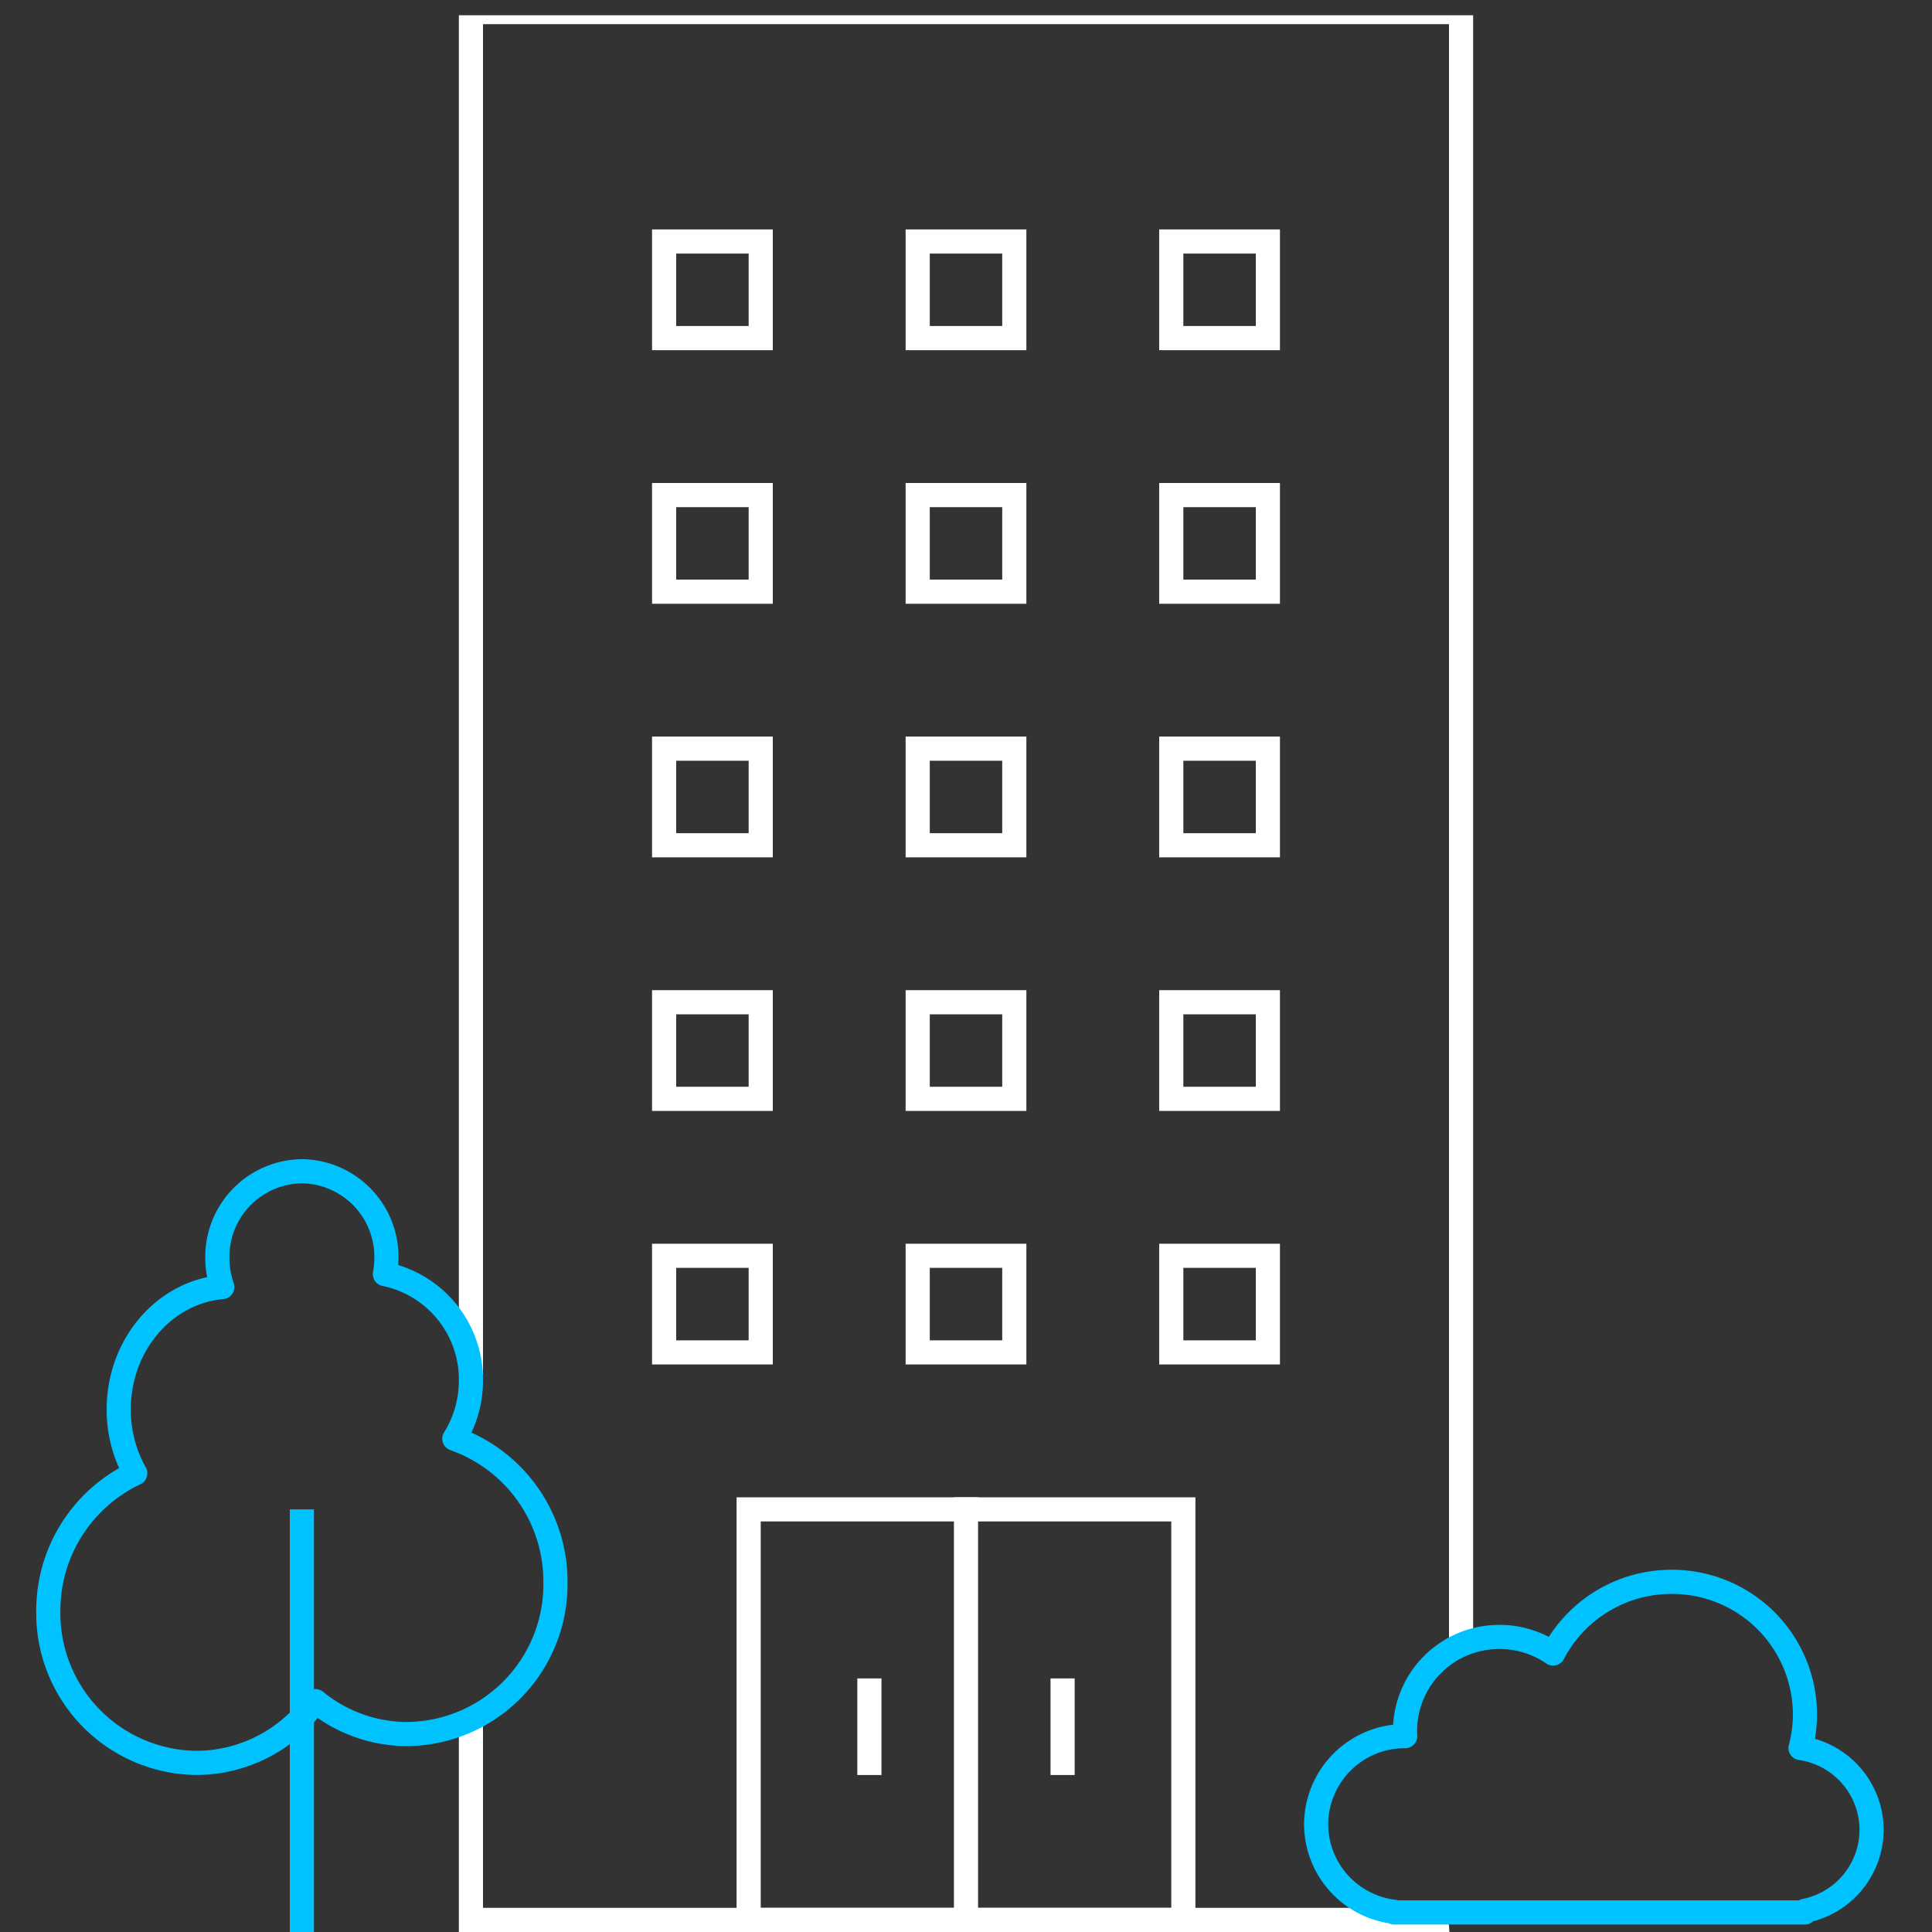
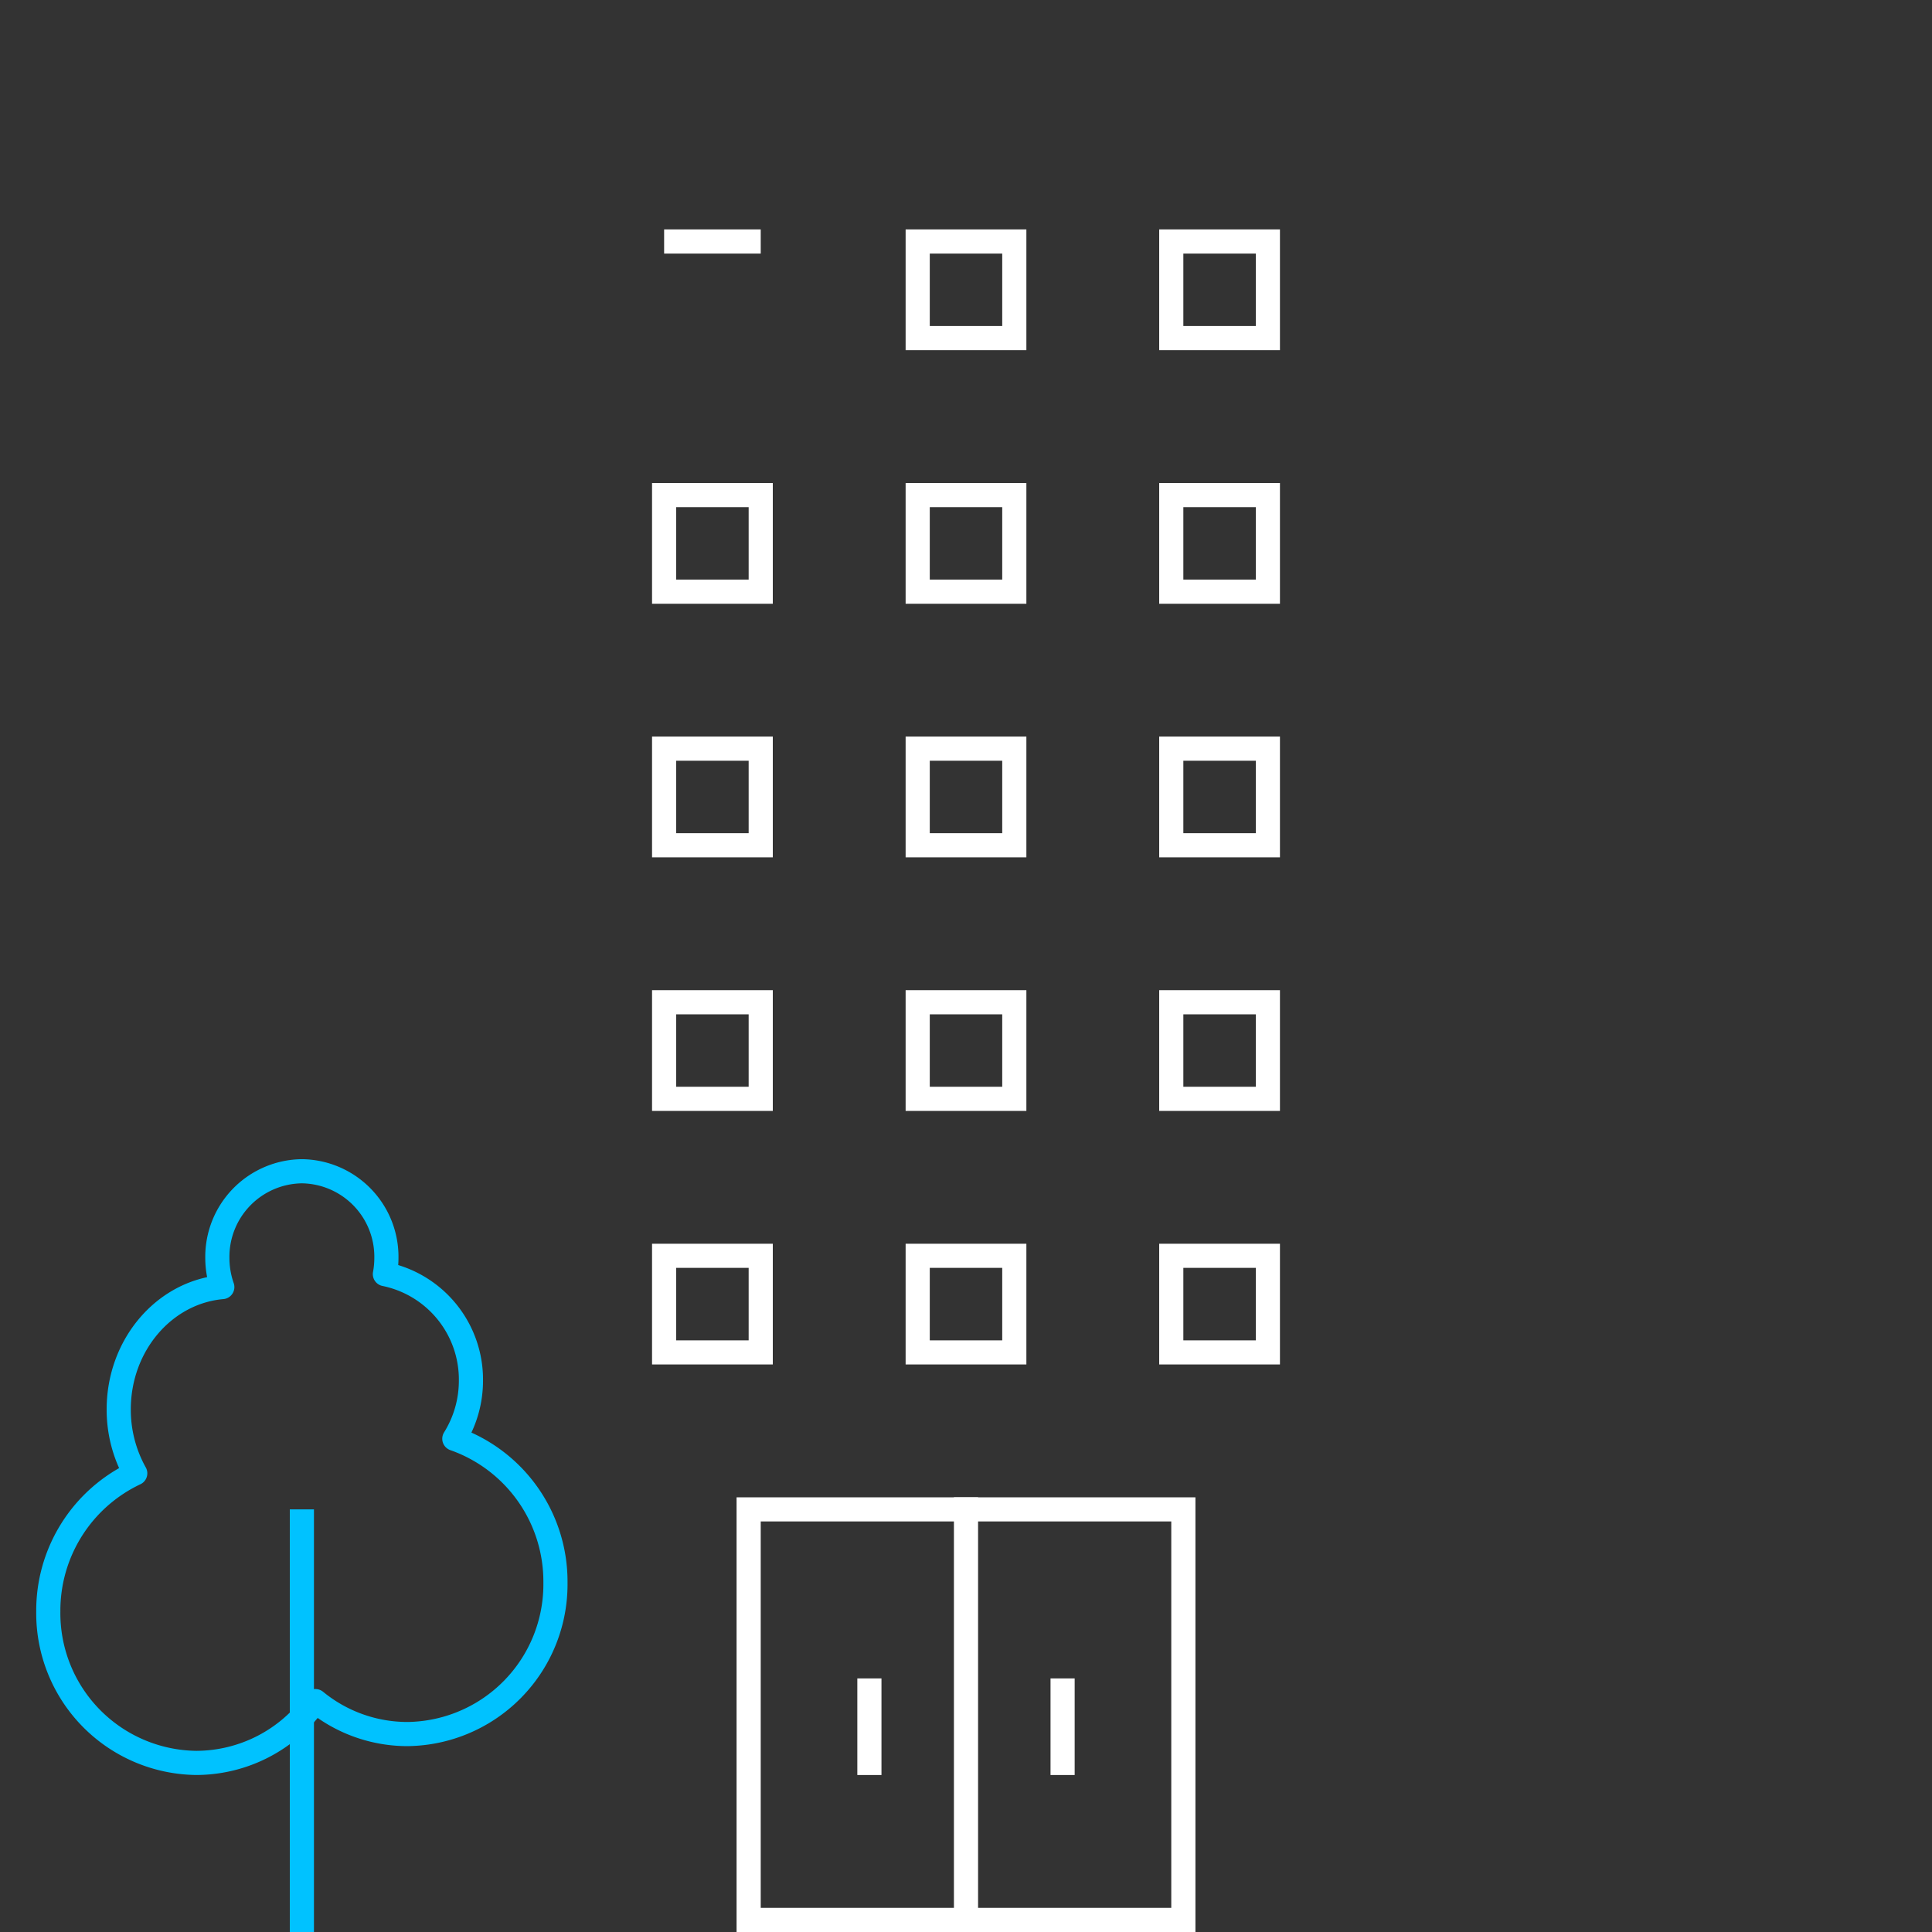
<svg xmlns="http://www.w3.org/2000/svg" width="160" height="160">
  <rect width="100%" height="100%" fill="#333333" stroke="none" />
  <defs>
    <clipPath id="clip-path">
      <path id="長方形_3815" data-name="長方形 3815" transform="translate(190.5 2024.203)" fill="#b2b2b2" d="M0 0h160v160H0z" />
    </clipPath>
    <clipPath id="clip-path-2">
      <path id="パス_1399" data-name="パス 1399" d="M225.944 2131.756l3.478 5.738 2.87 1.582v24.787l-3.628 3.123h-2.14v17.588h84.033l-1.494-22.631 5.139-2.752v-133.724H224.99z" fill="none" stroke="#707070" stroke-width="1" />
    </clipPath>
  </defs>
  <g id="numbers_img02" transform="translate(-190.5 -2024.203)" clip-path="url(#clip-path)">
    <g id="グループ_6036" data-name="グループ 6036">
      <g id="マスクグループ_234" data-name="マスクグループ 234" clip-path="url(#clip-path-2)" fill="none">
        <g id="パス_733" data-name="パス 733">
          <path d="M0 0h84v160H0z" transform="translate(228.5 2024.203)" />
-           <path d="M2 2v156h80V2H2M0 0h84v160H0V0z" fill="#fff" transform="translate(228.5 2024.203)" />
        </g>
        <g id="グループ_5931" data-name="グループ 5931" stroke="#fff" stroke-width="2">
          <g id="長方形_3798" data-name="長方形 3798">
-             <path stroke="none" d="M0 0h10v10H0z" transform="translate(244.5 2043.203)" />
-             <path d="M1 1h8v8H1z" transform="translate(244.5 2043.203)" />
+             <path d="M1 1h8H1z" transform="translate(244.5 2043.203)" />
          </g>
          <g id="長方形_3799" data-name="長方形 3799">
            <path stroke="none" d="M0 0h10v10H0z" transform="translate(265.5 2043.203)" />
            <path d="M1 1h8v8H1z" transform="translate(265.5 2043.203)" />
          </g>
          <g id="長方形_3800" data-name="長方形 3800">
            <path stroke="none" d="M0 0h10v10H0z" transform="translate(286.5 2043.203)" />
            <path d="M1 1h8v8H1z" transform="translate(286.5 2043.203)" />
          </g>
        </g>
        <g id="グループ_5932" data-name="グループ 5932" transform="translate(0 21)" stroke="#fff" stroke-width="2">
          <g id="長方形_3801" data-name="長方形 3801">
            <path stroke="none" d="M0 0h10v10H0z" transform="translate(244.5 2043.203)" />
            <path d="M1 1h8v8H1z" transform="translate(244.5 2043.203)" />
          </g>
          <g id="長方形_3802" data-name="長方形 3802">
            <path stroke="none" d="M0 0h10v10H0z" transform="translate(265.5 2043.203)" />
            <path d="M1 1h8v8H1z" transform="translate(265.5 2043.203)" />
          </g>
          <g id="長方形_3803" data-name="長方形 3803">
            <path stroke="none" d="M0 0h10v10H0z" transform="translate(286.5 2043.203)" />
            <path d="M1 1h8v8H1z" transform="translate(286.5 2043.203)" />
          </g>
        </g>
        <g id="グループ_5933" data-name="グループ 5933" transform="translate(0 42)" stroke="#fff" stroke-width="2">
          <g id="長方形_3804" data-name="長方形 3804">
            <path stroke="none" d="M0 0h10v10H0z" transform="translate(244.5 2043.203)" />
            <path d="M1 1h8v8H1z" transform="translate(244.5 2043.203)" />
          </g>
          <g id="長方形_3805" data-name="長方形 3805">
            <path stroke="none" d="M0 0h10v10H0z" transform="translate(265.5 2043.203)" />
            <path d="M1 1h8v8H1z" transform="translate(265.5 2043.203)" />
          </g>
          <g id="長方形_3806" data-name="長方形 3806">
            <path stroke="none" d="M0 0h10v10H0z" transform="translate(286.5 2043.203)" />
            <path d="M1 1h8v8H1z" transform="translate(286.5 2043.203)" />
          </g>
        </g>
        <g id="グループ_5934" data-name="グループ 5934" transform="translate(0 63)" stroke="#fff" stroke-width="2">
          <g id="長方形_3807" data-name="長方形 3807">
-             <path stroke="none" d="M0 0h10v10H0z" transform="translate(244.5 2043.203)" />
            <path d="M1 1h8v8H1z" transform="translate(244.5 2043.203)" />
          </g>
          <g id="長方形_3808" data-name="長方形 3808">
            <path stroke="none" d="M0 0h10v10H0z" transform="translate(265.5 2043.203)" />
            <path d="M1 1h8v8H1z" transform="translate(265.5 2043.203)" />
          </g>
          <g id="長方形_3809" data-name="長方形 3809">
            <path stroke="none" d="M0 0h10v10H0z" transform="translate(286.5 2043.203)" />
            <path d="M1 1h8v8H1z" transform="translate(286.5 2043.203)" />
          </g>
        </g>
        <g id="グループ_5935" data-name="グループ 5935" transform="translate(0 84)" stroke="#fff" stroke-width="2">
          <g id="長方形_3810" data-name="長方形 3810">
            <path stroke="none" d="M0 0h10v10H0z" transform="translate(244.5 2043.203)" />
            <path d="M1 1h8v8H1z" transform="translate(244.5 2043.203)" />
          </g>
          <g id="長方形_3811" data-name="長方形 3811">
            <path stroke="none" d="M0 0h10v10H0z" transform="translate(265.5 2043.203)" />
            <path d="M1 1h8v8H1z" transform="translate(265.5 2043.203)" />
          </g>
          <g id="長方形_3812" data-name="長方形 3812">
            <path stroke="none" d="M0 0h10v10H0z" transform="translate(286.5 2043.203)" />
            <path d="M1 1h8v8H1z" transform="translate(286.5 2043.203)" />
          </g>
        </g>
        <g id="パス_734" data-name="パス 734">
          <path d="M0 0h38v36H0z" transform="translate(251.5 2148.203)" />
          <path d="M2 2v32h34V2H2M0 0h38v36H0V0z" fill="#fff" transform="translate(251.5 2148.203)" />
        </g>
        <path id="パス_729" data-name="パス 729" d="M270.5 2148.202v35.436" stroke="#fff" stroke-width="2" />
        <path id="パス_730" data-name="パス 730" d="M262.5 2163.201v8" stroke="#fff" stroke-width="2" />
        <path id="パス_731" data-name="パス 731" d="M278.5 2163.201v8" stroke="#fff" stroke-width="2" />
      </g>
    </g>
    <g id="グループ_6037" data-name="グループ 6037" transform="translate(2)" fill="none" stroke="#00c2ff" stroke-width="2">
      <path id="合体_10" data-name="合体 10" d="M-7281.5-1270.346a12.57 12.57 0 017.2-11.436 10.787 10.787 0 01-1.367-5.3c0-5.332 3.776-9.705 8.577-10.125a7.306 7.306 0 01-.41-2.423 7.086 7.086 0 017-7.169 7.086 7.086 0 017 7.169 7.356 7.356 0 01-.124 1.35 8.913 8.913 0 017.125 8.809 9.079 9.079 0 01-1.375 4.824 12.533 12.533 0 018.374 11.908 12.4 12.4 0 01-12.25 12.549 12.018 12.018 0 01-7.627-2.728 12.142 12.142 0 01-9.872 5.118 12.4 12.4 0 01-12.251-12.546z" transform="translate(7474 3428)" stroke-linecap="round" stroke-linejoin="round" />
      <path id="パス_732" data-name="パス 732" d="M213.461 2183.862v-35" transform="translate(.039 .341)" />
    </g>
-     <path id="合体_14" data-name="合体 14" d="M305.939 2182.584v-.057a7.323 7.323 0 01-6.441-7.245 7.331 7.331 0 017.361-7.3h.013a7.601 7.601 0 01-.013-.457 7.79 7.79 0 017.821-7.757 7.826 7.826 0 014.442 1.373 11.05 11.05 0 019.816-5.936 11 11 0 0111.041 10.952 10.876 10.876 0 01-.368 2.811 6.865 6.865 0 015.887 6.771 6.862 6.862 0 01-5.519 6.709v.137z" fill="none" stroke="#00c2ff" stroke-linecap="round" stroke-linejoin="round" stroke-width="2" />
  </g>
</svg>